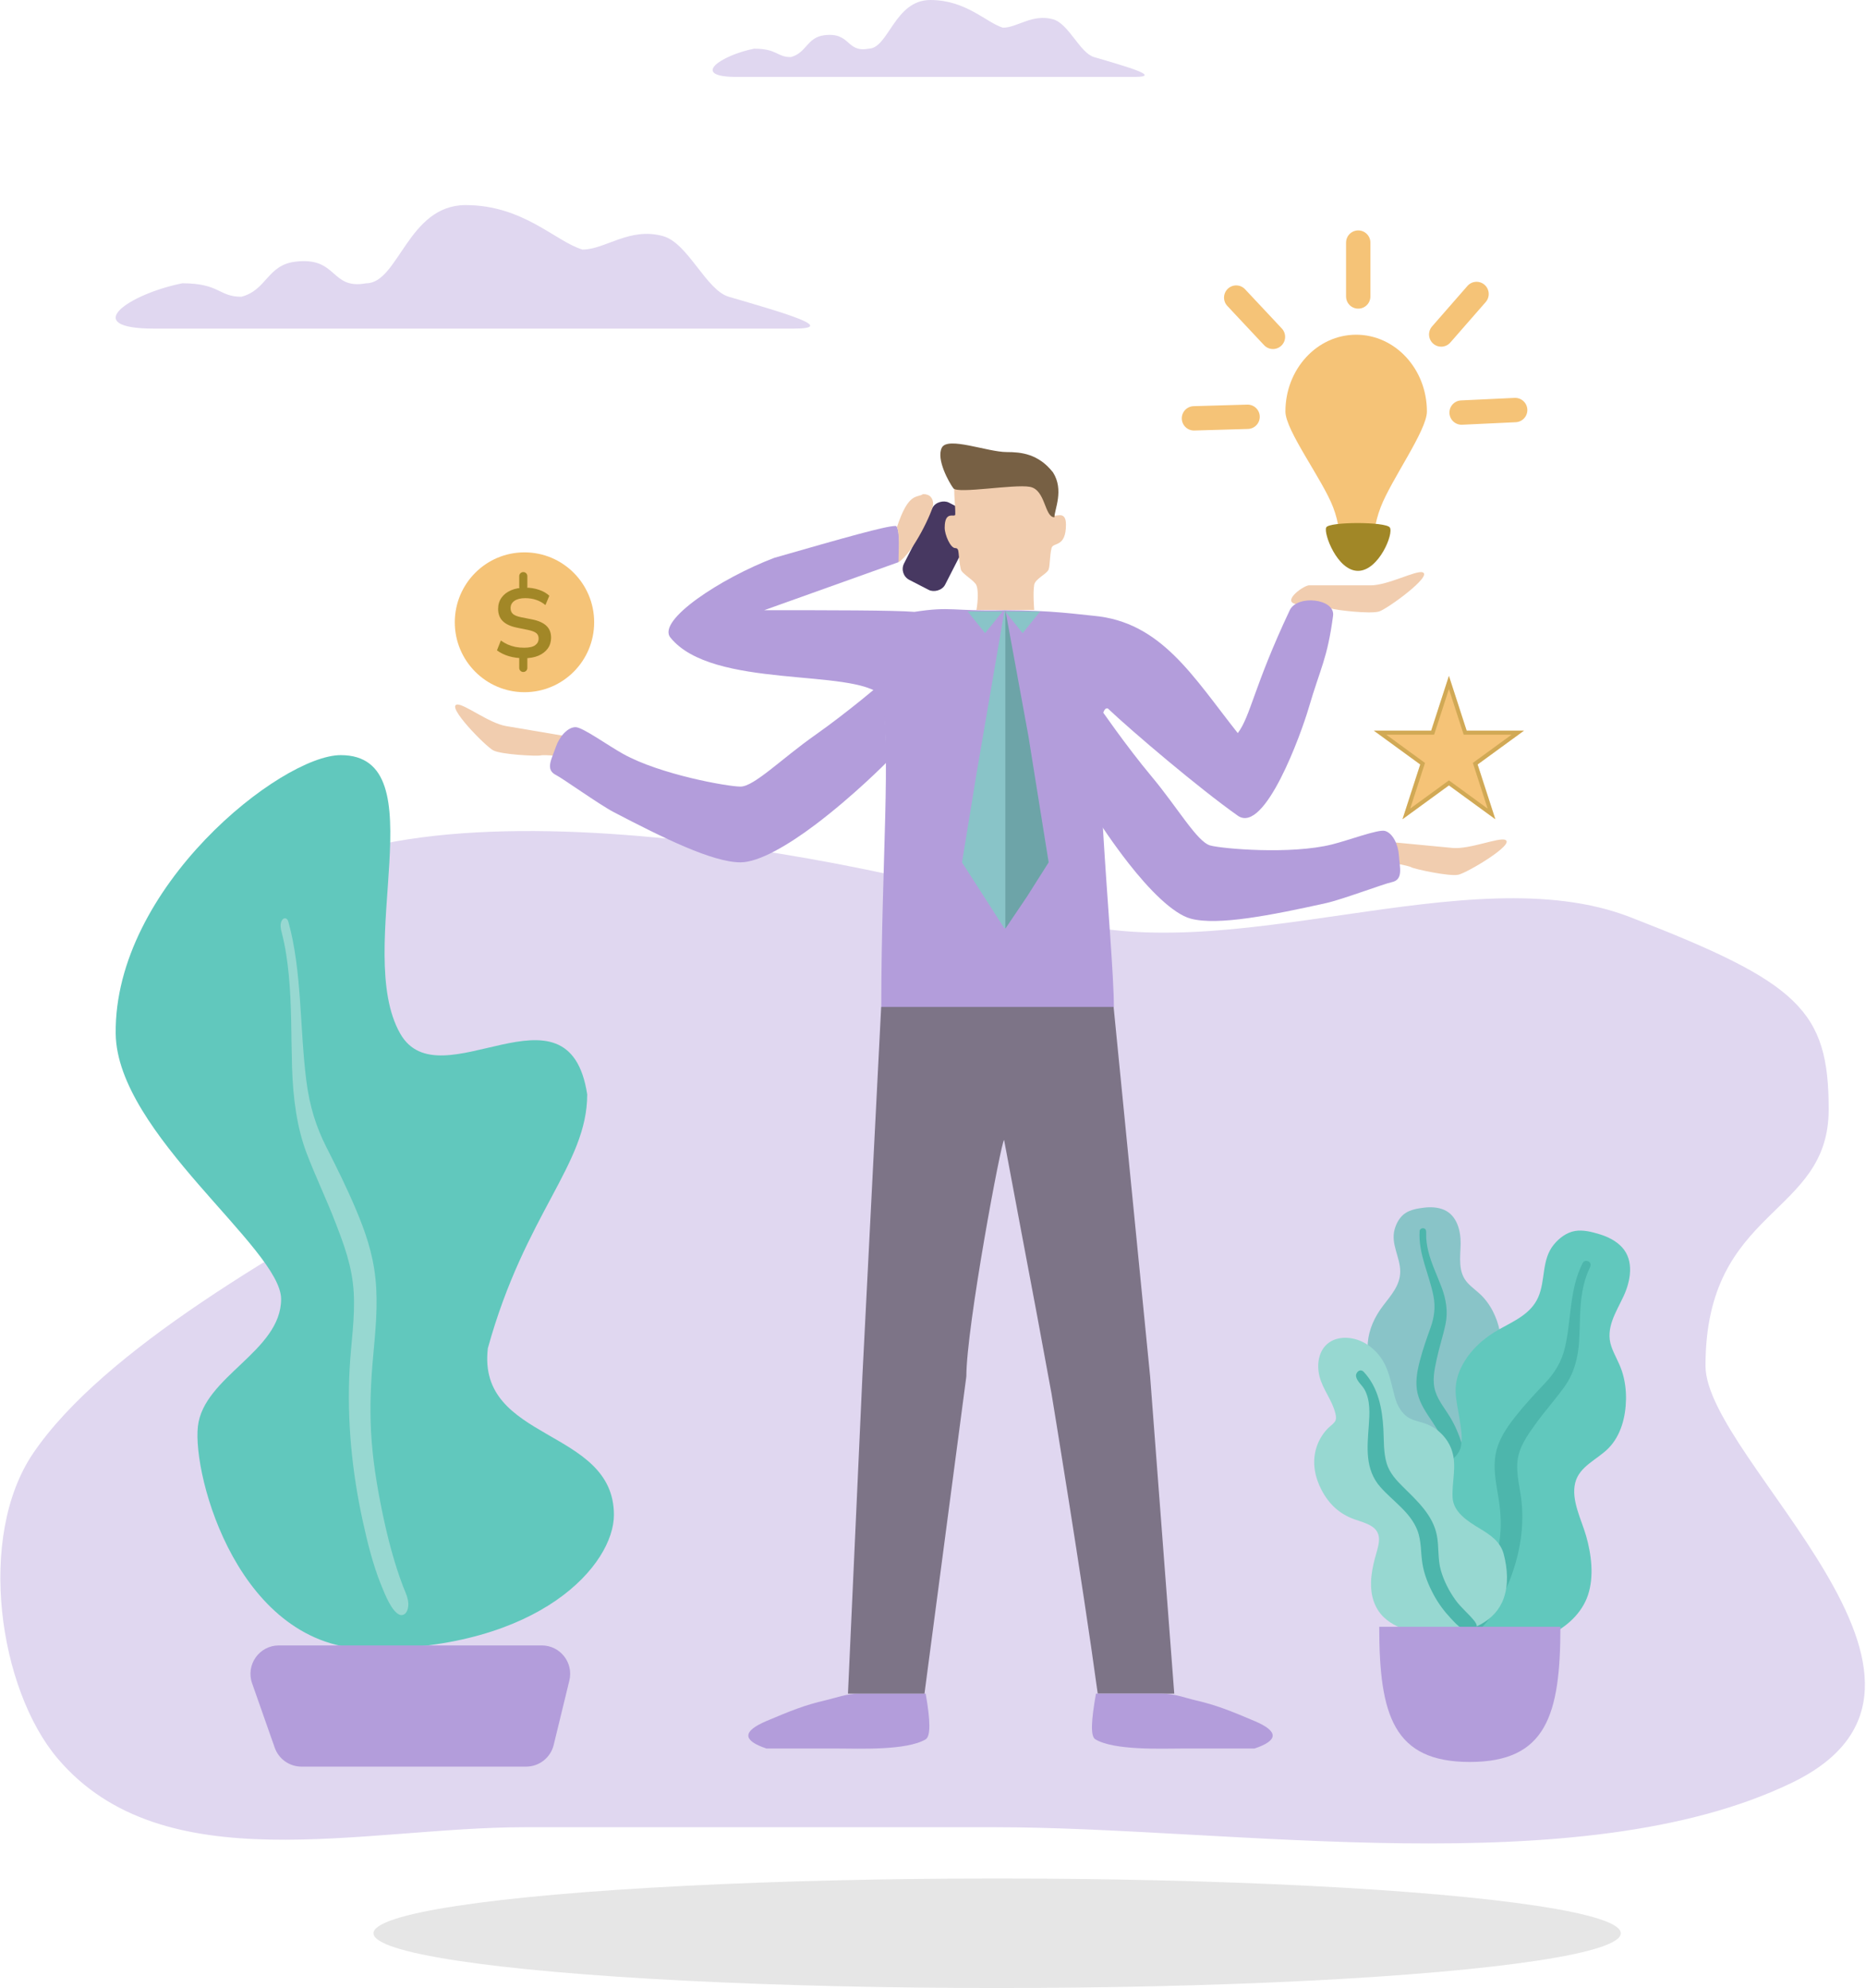
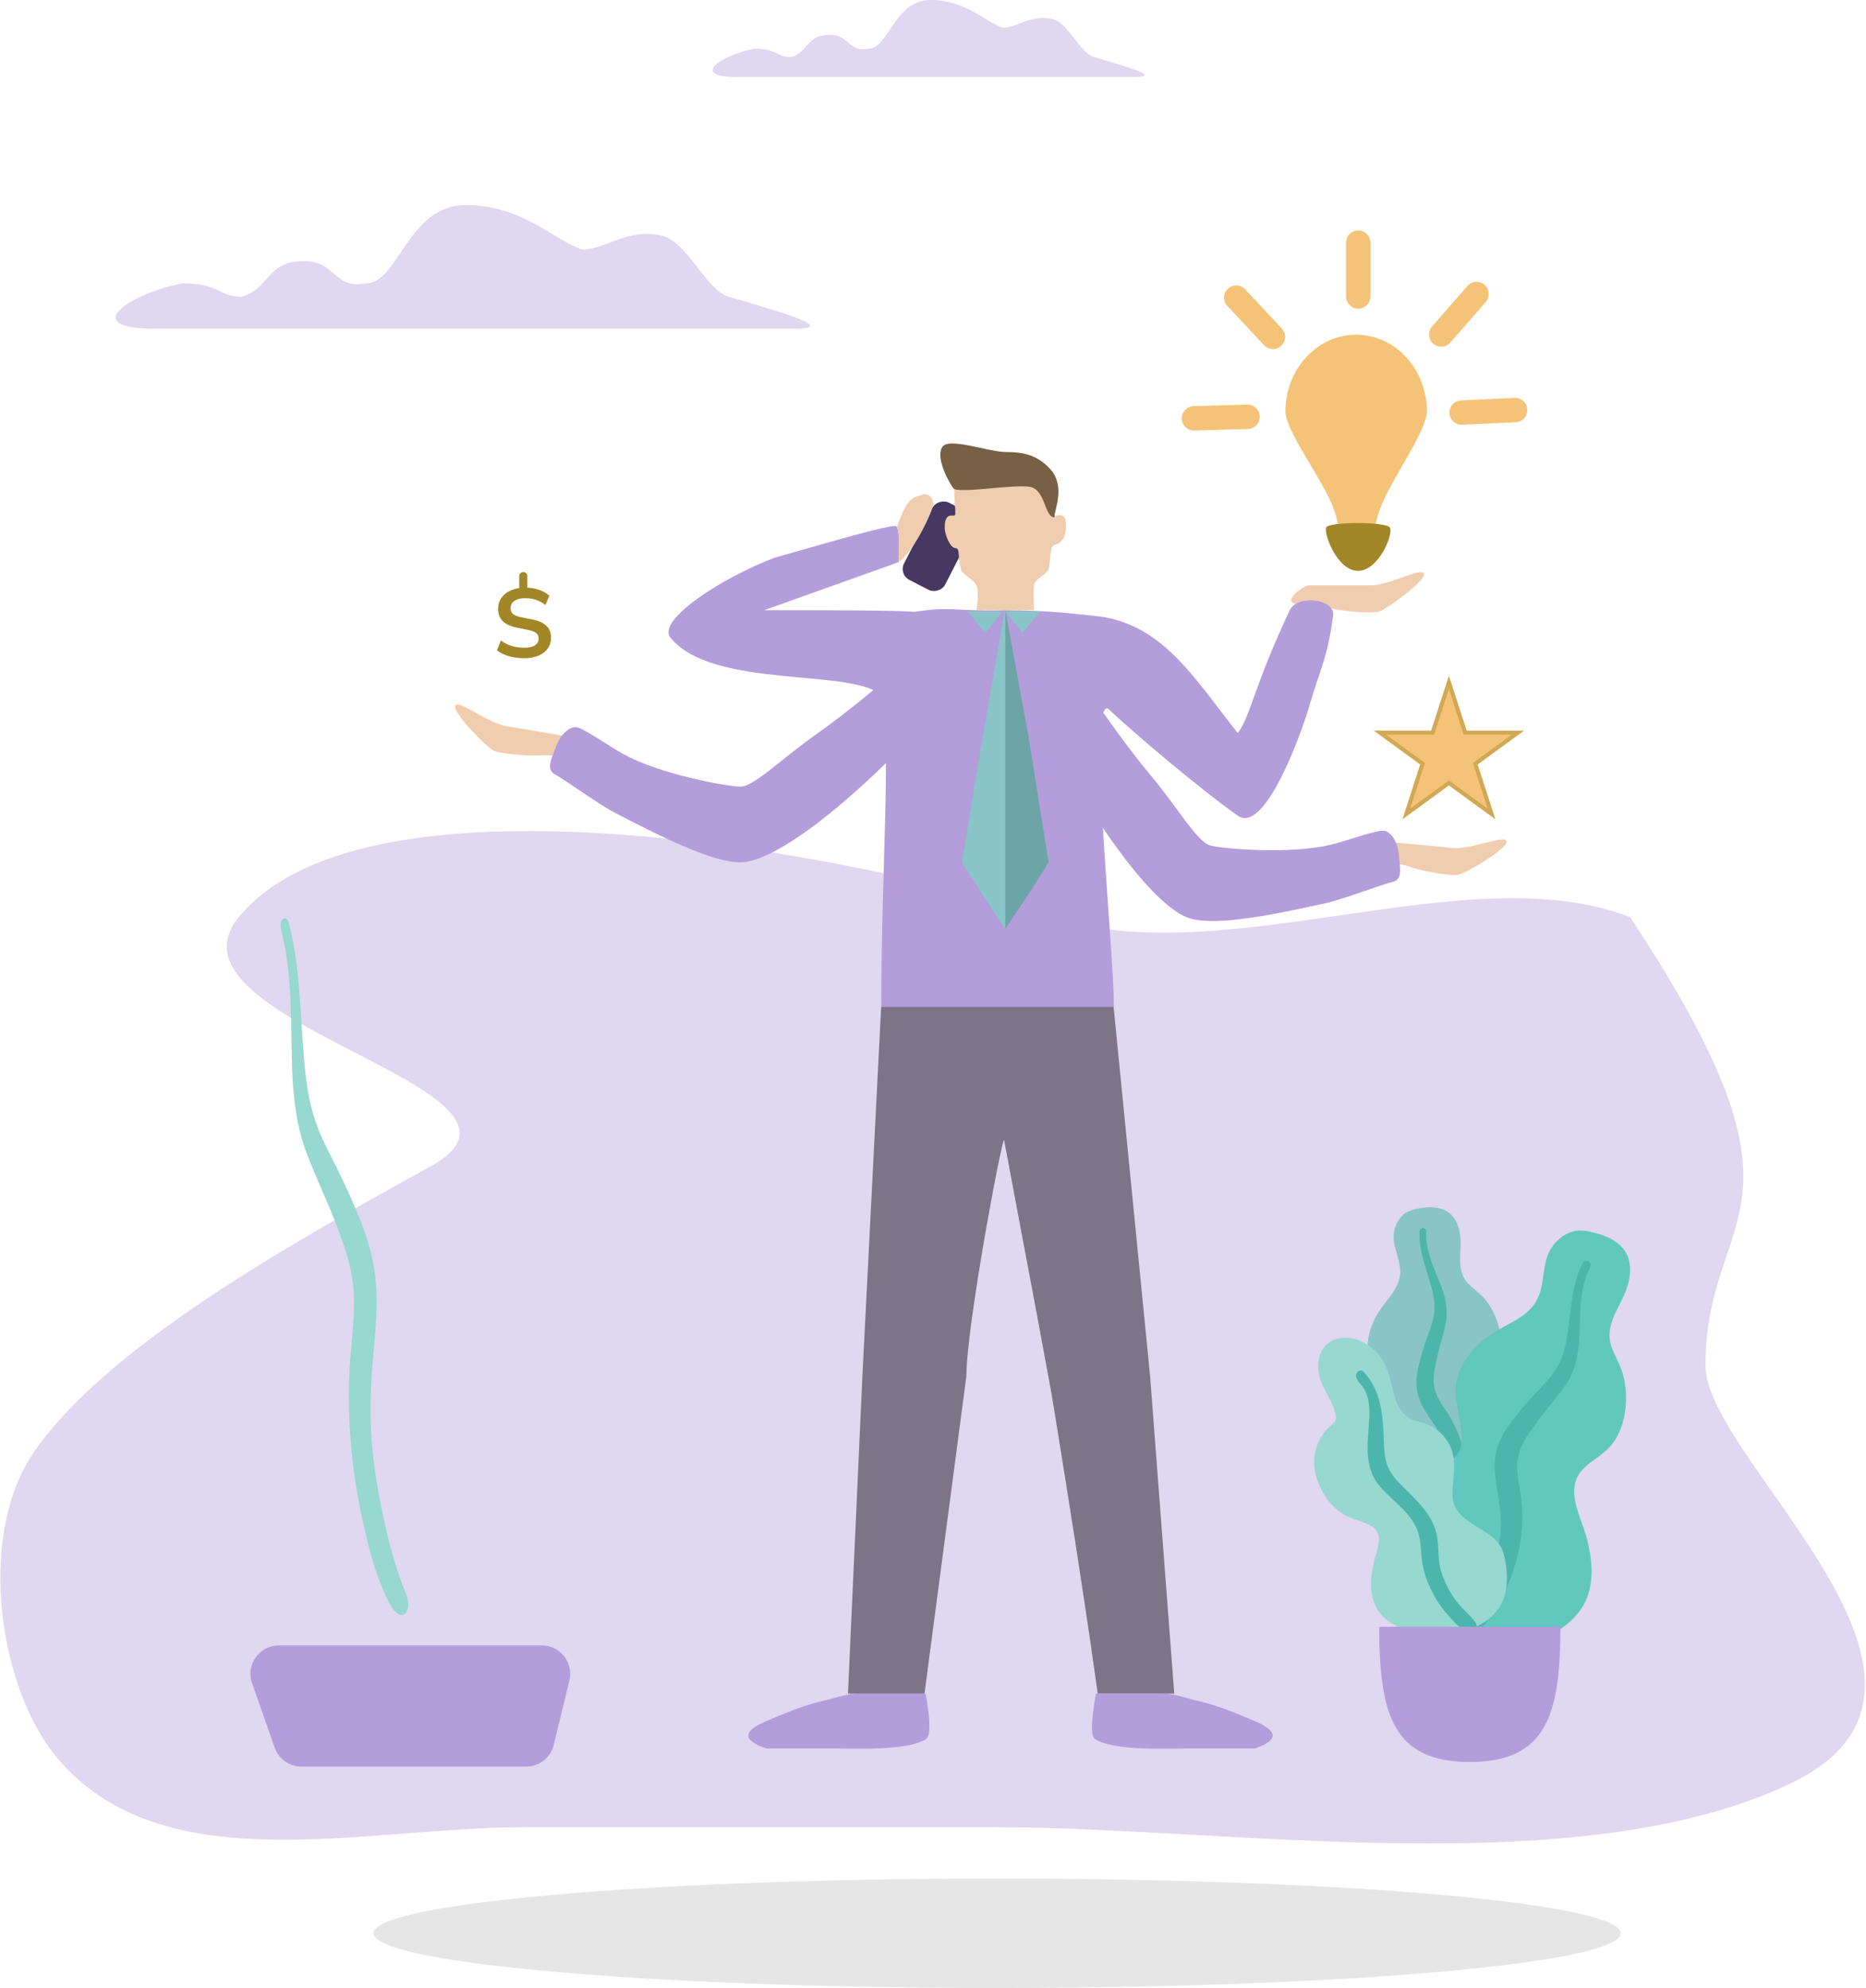
<svg xmlns="http://www.w3.org/2000/svg" width="460" height="490" viewBox="0 0 460 490" fill="none">
-   <path fill-rule="evenodd" clip-rule="evenodd" d="M58.866 226.044C91.15 186.745 214.101 211.338 259.271 226.044C301.875 239.914 361.835 210.556 401.846 226.044C443.533 242.18 450.802 249.021 450.802 273.435C450.802 300.069 420.433 297.306 420.433 336.624C420.433 359.929 492.315 415.035 441.641 439.449C389.499 464.57 303.342 450.364 245.529 450.364C212.033 450.364 160.284 450.364 129.294 450.364C89.499 450.364 40.257 464.15 14.204 433.418C-0.277 416.336 -5.821 378.802 8.192 358.166C25.447 332.754 69.263 307.772 106.104 287.509C140.829 268.41 37.394 252.181 58.866 226.044Z" fill="#E0D7F0" />
+   <path fill-rule="evenodd" clip-rule="evenodd" d="M58.866 226.044C91.15 186.745 214.101 211.338 259.271 226.044C301.875 239.914 361.835 210.556 401.846 226.044C450.802 300.069 420.433 297.306 420.433 336.624C420.433 359.929 492.315 415.035 441.641 439.449C389.499 464.57 303.342 450.364 245.529 450.364C212.033 450.364 160.284 450.364 129.294 450.364C89.499 450.364 40.257 464.15 14.204 433.418C-0.277 416.336 -5.821 378.802 8.192 358.166C25.447 332.754 69.263 307.772 106.104 287.509C140.829 268.41 37.394 252.181 58.866 226.044Z" fill="#E0D7F0" />
  <rect width="21.41" height="11.397" rx="3" transform="matrix(0.455 -0.89 0.889 0.458 221.493 141.553)" fill="#473861" />
  <path fill-rule="evenodd" clip-rule="evenodd" d="M350.69 141.06C353.26 141.894 342.148 149.987 340.012 150.701C337.877 151.415 329.091 150.344 328.267 149.987C327.667 149.63 321.514 149.134 319.725 148.915C315.884 148.446 320.792 144.631 322.572 144.274C322.572 144.274 326.487 144.274 329.691 144.274C334.775 144.274 335.385 144.274 337.877 144.274C342.148 144.274 349.037 140.524 350.69 141.06Z" fill="#F1CDAF" />
  <g clip-path="url(#clip0_566_202)">
    <path fill-rule="evenodd" clip-rule="evenodd" d="M206.678 430.968C211.658 430.968 223.501 431.504 228.188 428.703C229.404 427.976 229.404 424.22 228.188 417.433C224.253 417.433 218.827 417.433 211.909 417.433C208.651 417.433 205.88 418.534 203.534 419.07C198.409 420.243 194.799 421.708 188.952 424.186C182.985 426.715 182.985 428.975 188.952 430.968C197.011 430.968 202.919 430.968 206.678 430.968Z" fill="#B39DDB" />
  </g>
  <path fill-rule="evenodd" clip-rule="evenodd" d="M225.415 150.81C234.615 149.387 234.662 150.701 247.54 150.399C259.371 150.414 266.228 151.479 269.543 151.773C286.272 153.255 294.101 166.769 305.134 180.695C308.338 176.41 309.05 169.269 317.947 150.399C319.774 146.525 329.192 147.526 328.625 151.773C327.201 162.43 325.57 164.405 322.574 174.625C320.795 180.695 311.801 205.755 305.134 201.048C295.525 194.264 279.152 180.338 273.102 174.625C268.054 172.84 274.59 233.185 274.59 248.265H217.25C217.25 212.832 219.829 184.286 217.25 171.411C210.46 164.627 175.581 169.983 165.259 157.129C161.872 152.91 177.716 142.489 190.885 137.49C208.325 132.491 218.334 129.634 220.782 129.634C221.855 129.634 221.85 136.776 221.494 138.561L188.394 150.399C204.41 150.399 220.425 150.399 225.415 150.81Z" fill="#B39DDB" />
  <path fill-rule="evenodd" clip-rule="evenodd" d="M371.081 207.01C373.561 208.084 361.735 215.085 359.542 215.593C357.348 216.101 348.703 214.199 347.917 213.766C347.353 213.353 341.275 212.275 339.514 211.888C335.735 211.055 340.981 207.724 342.787 207.537C342.787 207.537 346.684 207.909 349.873 208.214C354.934 208.697 355.542 208.755 358.023 208.991C362.274 209.397 369.487 206.319 371.081 207.01Z" fill="#F1CDAF" />
  <path d="M341.408 204.799C339.748 204.353 332.497 207.102 328.365 208.132C318.175 210.674 301.402 209.21 298.36 208.392C295.123 207.522 290.339 199.102 283.922 191.427C277.505 183.752 271.015 174.279 271.015 174.279L265.072 193.199C265.072 193.199 270.755 203.254 278.216 212.79C283.216 219.18 289.119 225.236 293.544 226.425C300.181 228.21 313.487 225.566 326.873 222.599C330.83 221.721 341.189 217.824 343.071 217.438C346.028 216.83 345.039 213.802 344.849 210.779C344.687 208.202 343.343 205.319 341.408 204.799Z" fill="#B39DDB" />
  <path fill-rule="evenodd" clip-rule="evenodd" d="M240.712 150.344C241.146 147.818 241.146 145.334 240.712 144.274C240.202 143.027 237.108 141.438 236.863 140.346C236.027 136.617 236.694 135.093 235.487 135.093C234.281 135.093 232.882 131.777 232.882 130.082C232.882 125.587 235.457 127.76 235.487 126.777C235.591 123.385 234.228 117.427 236.863 115.295C239.427 113.221 244.97 111.78 248.52 111.78C251.927 111.78 256.429 112.683 258.508 115.295C259.621 117.494 260.74 122.344 259.886 126.777C259.667 127.919 262.779 125.349 262.779 129.277C262.779 135.093 259.594 133.546 259.22 135.093C258.754 137.021 258.864 139.275 258.508 140.346C258.152 141.417 255.211 142.655 254.949 144.131C254.593 146.13 254.949 150.344 254.949 150.344H240.712Z" fill="#F1CDAF" />
  <path fill-rule="evenodd" clip-rule="evenodd" d="M235.017 120.35C233.95 118.922 230.746 113.209 232.17 110.352C233.594 107.496 243.443 111.423 248.186 111.423C251.785 111.423 255.957 111.86 259.575 116.422C262.364 120.786 259.931 125.608 259.931 127.492C257.44 127.492 257.796 120.707 253.881 119.993C249.966 119.279 236.085 121.778 235.017 120.35Z" fill="#776044" />
  <path fill-rule="evenodd" clip-rule="evenodd" d="M217.222 248.182H274.524L283.523 339.235L289.473 417.433H270.609C266.764 389.229 259.22 343.519 259.22 343.519L255.661 324.238C255.661 324.238 247.654 281.777 247.525 280.971C246.874 280.971 238.221 327.094 238.221 339.235L227.899 417.433H209.036L212.595 339.235L217.222 248.182Z" fill="#7D7487" />
  <path fill-rule="evenodd" clip-rule="evenodd" d="M112.657 173.657C109.985 174.051 119.602 183.883 121.59 184.943C123.577 186.004 132.418 186.412 133.29 186.197C133.94 185.945 140.09 186.482 141.89 186.565C145.756 186.742 141.548 182.162 139.852 181.513C139.852 181.513 135.991 180.86 132.832 180.326C127.819 179.479 127.217 179.377 124.76 178.961C120.548 178.25 114.375 173.403 112.657 173.657Z" fill="#F1CDAF" />
  <path fill-rule="evenodd" clip-rule="evenodd" d="M221.134 129.864C221.848 131.777 221.492 135.474 221.492 138.561C225.051 136.419 230.034 125.875 230.034 124.278C230.034 122.85 229.322 121.779 227.543 121.779C226.054 122.828 224.013 121.141 221.134 129.864Z" fill="#F1CDAF" />
  <path d="M351.757 101.426C351.757 106.112 342.968 118.202 340.368 124.992C337.169 133.345 340.368 136.061 334.317 136.061C328.267 136.061 331.821 133.345 328.623 124.992C326.022 118.202 316.877 106.112 316.877 101.426C316.877 90.974 324.686 82.501 334.317 82.501C343.949 82.501 351.757 90.974 351.757 101.426Z" fill="#F5C377" />
  <line x1="334.827" y1="59.792" x2="334.827" y2="73.074" stroke="#F5C377" stroke-width="6" stroke-linecap="round" />
  <line x1="3" y1="-3" x2="16.22" y2="-3" transform="matrix(0.999 -0.047 0.047 0.999 357.453 104.827)" stroke="#F5C377" stroke-width="6" stroke-linecap="round" />
  <line x1="3" y1="-3" x2="16.22" y2="-3" transform="matrix(-1 0.029 -0.029 -1 310.463 99.64)" stroke="#F5C377" stroke-width="6" stroke-linecap="round" />
  <line x1="3" y1="-3" x2="16.255" y2="-3" transform="matrix(-0.658 0.753 -0.751 -0.661 363.721 68.218)" stroke="#F5C377" stroke-width="6" stroke-linecap="round" />
  <line x1="3" y1="-3" x2="16.253" y2="-3" transform="matrix(0.684 0.73 -0.728 0.686 300.505 73.217)" stroke="#F5C377" stroke-width="6" stroke-linecap="round" />
  <path d="M334.768 140.703C339.899 140.703 343.666 131.42 342.598 129.991C341.531 128.563 327.65 128.563 326.938 129.991C326.226 131.42 329.638 140.703 334.768 140.703Z" fill="#A18727" />
  <path d="M247.649 228.9L258.507 212.556L253.44 182.504L247.649 150.344L240.772 190.413L237.152 212.556L247.649 228.9Z" fill="#89C4C8" />
  <path d="M242.847 156.057L238.532 150.701H247.163L242.847 156.057Z" fill="#89C4C8" />
  <path d="M252.101 156.057L247.786 150.701H256.416L252.101 156.057Z" fill="#89C4C8" />
  <path d="M253.169 220.991L258.508 212.556L253.525 181.45L247.83 150.344V228.9L253.169 220.991Z" fill="#6DA4A8" />
  <path fill-rule="evenodd" clip-rule="evenodd" d="M291.534 430.967C286.554 430.967 274.71 431.503 270.023 428.702C268.807 427.976 268.963 424.219 270.179 417.433C274.114 417.433 279.385 417.433 286.302 417.433C289.561 417.433 292.331 418.533 294.677 419.07C299.802 420.243 303.412 421.708 309.259 424.186C315.227 426.715 315.227 428.975 309.259 430.967C301.201 430.967 295.292 430.967 291.534 430.967Z" fill="#B39DDB" />
  <g clip-path="url(#clip1_566_202)">
    <path fill-rule="evenodd" clip-rule="evenodd" d="M351.032 297.661C352.672 297.46 354.423 297.531 355.948 298.181C359.192 299.562 360.114 303.406 360.069 306.531C360.021 309.894 359.309 313.567 361.858 316.277C363.029 317.523 364.487 318.476 365.637 319.745C366.866 321.101 367.831 322.652 368.545 324.318C369.856 327.377 370.5 330.975 369.301 334.185C368.245 337.011 365.589 339.561 366.163 342.775C366.761 346.127 370.13 348.69 372.236 351.186C374.62 354.012 376.814 357.623 377.175 361.329C377.521 364.88 375.98 368.471 373.615 371.156C368.891 376.519 361.789 379.149 354.629 379.133C351.589 379.126 348.146 378.988 345.523 377.349C344.712 376.842 344.284 376.274 343.802 375.484C343.37 374.775 342.799 374.314 342.138 373.813C340.686 372.712 339.638 371.228 338.969 369.566C336.37 363.114 338.447 355.131 342.084 349.401C342.946 348.044 343.652 346.737 343.233 345.119C342.796 343.43 341.722 341.907 340.772 340.455C339.834 339.02 338.762 337.651 338.029 336.099C337.261 334.474 337.044 332.772 337.18 330.993C337.435 327.652 338.873 324.568 340.908 321.881C342.869 319.293 345.171 316.816 345.176 313.425C345.182 309.83 342.787 306.633 343.807 302.978C344.229 301.465 345.078 299.912 346.446 299.005C347.757 298.135 349.489 297.85 351.032 297.661Z" fill="#89C4C8" />
    <path fill-rule="evenodd" clip-rule="evenodd" d="M349.96 303.407C349.991 302.925 350.562 302.635 351.011 302.761C351.603 302.927 351.591 303.481 351.576 303.975C351.528 305.494 351.747 306.969 352.111 308.443C352.867 311.505 354.264 314.327 355.371 317.27C356.477 320.209 356.997 323.245 356.348 326.355C355.736 329.288 354.775 332.145 354.149 335.082C353.597 337.67 353.01 340.399 353.85 342.981C354.659 345.466 356.447 347.49 357.734 349.736C360.399 354.385 361.581 359.542 361.739 364.849C361.812 367.314 361.746 369.801 361.176 372.218C360.848 373.61 360.408 375.491 359.219 376.452C358.671 376.895 357.733 377.048 357.272 376.392C356.838 375.776 357.218 374.824 357.356 374.168C357.952 371.328 358.071 368.426 357.929 365.542C357.791 362.749 357.462 359.961 356.586 357.293C355.772 354.818 354.537 352.595 353.083 350.429C351.601 348.222 350.061 346.011 349.449 343.396C348.827 340.74 349.332 338.038 350.008 335.433C350.722 332.678 351.658 330.001 352.626 327.321C353.569 324.709 353.903 322.237 353.383 319.503C352.354 314.102 349.602 309.032 349.96 303.407Z" fill="#4DB6AC" />
    <path fill-rule="evenodd" clip-rule="evenodd" d="M394.339 304.215C396.369 304.833 398.385 305.831 399.832 307.395C402.908 310.722 401.964 315.749 400.266 319.421C398.438 323.373 395.668 327.346 397.229 331.881C397.947 333.966 399.154 335.854 399.835 337.954C400.562 340.199 400.876 342.537 400.836 344.88C400.762 349.183 399.622 353.774 396.524 356.944C393.797 359.735 389.338 361.365 388.318 365.465C387.254 369.741 389.855 374.53 391.01 378.582C392.317 383.168 392.988 388.584 391.459 393.154C389.993 397.534 386.294 400.977 382.106 402.918C373.739 406.796 364.024 406.199 355.634 402.443C352.072 400.847 348.108 398.888 345.894 395.58C345.21 394.558 345.007 393.663 344.858 392.477C344.725 391.413 344.298 390.57 343.787 389.632C342.664 387.572 342.216 385.27 342.307 382.956C342.659 373.969 349.3 365.612 356.585 360.734C358.311 359.579 359.827 358.402 360.188 356.27C360.566 354.044 360.109 351.682 359.76 349.469C359.415 347.282 358.88 345.104 358.837 342.886C358.792 340.563 359.435 338.438 360.531 336.405C362.591 332.586 365.902 329.69 369.705 327.575C373.368 325.537 377.373 323.809 379.166 319.801C381.066 315.553 379.942 310.522 383.064 306.732C384.357 305.163 386.17 303.77 388.252 303.411C390.249 303.066 392.43 303.634 394.339 304.215Z" fill="#61C8BD" />
    <path fill-rule="evenodd" clip-rule="evenodd" d="M390.193 311.24C390.481 310.684 391.3 310.641 391.759 311.027C392.364 311.534 392.062 312.185 391.785 312.762C390.937 314.535 390.423 316.397 390.079 318.333C389.364 322.358 389.525 326.435 389.284 330.501C389.042 334.564 388.065 338.431 385.682 341.774C383.436 344.926 380.821 347.804 378.556 350.952C376.559 353.727 374.448 356.651 374.083 360.15C373.731 363.518 374.765 366.854 375.098 370.191C375.787 377.097 374.477 383.827 371.891 390.195C370.691 393.152 369.315 396.063 367.387 398.626C366.277 400.101 364.779 402.097 362.888 402.61C362.015 402.846 360.839 402.535 360.642 401.515C360.457 400.558 361.398 399.63 361.902 398.925C364.081 395.876 365.736 392.502 367.074 389.012C368.371 385.632 369.442 382.157 369.81 378.537C370.151 375.178 369.867 371.895 369.298 368.566C368.717 365.174 368.07 361.745 368.72 358.327C369.379 354.855 371.38 351.92 373.53 349.191C375.804 346.303 378.296 343.626 380.827 340.96C383.293 338.363 384.974 335.612 385.792 332.1C387.409 325.163 386.837 317.712 390.193 311.24Z" fill="#4DB6AC" />
    <path fill-rule="evenodd" clip-rule="evenodd" d="M331.591 329.731C334.966 329.731 337.934 331.525 339.978 334.072C342.372 337.054 342.855 340.695 343.827 344.248C344.31 346.016 345.142 347.772 346.6 348.973C347.926 350.066 349.609 350.285 351.195 350.818C354.367 351.885 356.928 354.455 357.939 357.591C359.173 361.416 357.866 365.273 358.091 369.15C358.298 372.71 361.796 374.931 364.611 376.637C367.387 378.32 369.888 379.896 370.724 383.174C371.61 386.651 371.908 390.532 370.68 393.967C368.635 399.686 362.652 402.204 356.871 402.595C351.625 402.949 345.028 402.393 341.088 398.572C338.73 396.285 337.876 393.088 337.982 389.907C338.048 387.928 338.439 385.968 338.944 384.057C339.301 382.702 339.785 381.353 339.923 379.952C340.289 376.227 336.857 375.512 333.936 374.489C330.224 373.189 327.626 370.734 325.819 367.314C324.136 364.129 323.43 360.554 324.439 357.048C324.954 355.258 325.888 353.633 327.156 352.252C327.714 351.643 328.5 351.136 329.003 350.497C329.473 349.901 329.371 349.128 329.209 348.429C328.46 345.201 326.127 342.528 325.292 339.306C324.539 336.397 324.984 332.778 327.635 330.901C328.78 330.091 330.192 329.74 331.591 329.731Z" fill="#97D8D1" />
    <path fill-rule="evenodd" clip-rule="evenodd" d="M336.19 338.141C339.768 341.964 340.74 347.151 341.025 352.178C341.185 354.997 341.019 357.97 341.844 360.704C342.551 363.044 344.206 364.833 345.913 366.524C349.349 369.928 353.181 373.388 354.186 378.314C354.775 381.204 354.377 384.19 355.192 387.049C355.933 389.647 357.238 392.201 358.824 394.395C360.102 396.162 361.766 397.515 363.162 399.162C363.588 399.665 364.199 400.405 364.023 401.115C363.817 401.946 362.762 402.209 362.013 402.079C360.267 401.774 358.797 400.102 357.655 398.886C355.986 397.108 354.567 395.195 353.414 393.05C352.134 390.667 351.104 388.139 350.663 385.467C350.206 382.694 350.434 379.804 349.39 377.142C347.634 372.665 343.375 370.022 340.296 366.532C336.46 362.183 337.032 356.771 337.425 351.421C337.641 348.481 337.855 345.161 336.374 342.477C335.809 341.453 334.549 340.497 334.306 339.333C334.083 338.266 335.298 337.188 336.19 338.141Z" fill="#4DB6AC" />
    <path fill-rule="evenodd" clip-rule="evenodd" d="M340.005 400.962C340.005 422.824 343.561 434.279 362.336 434.279C381.11 434.279 384.667 422.824 384.667 400.962H340.005Z" fill="#B39DDB" />
  </g>
-   <path d="M144.757 269.742C144.757 287.066 129.451 299.111 120.267 332.291C117.494 355.442 151.342 351.866 151.342 373.388C151.342 385.495 133.424 406.419 91.221 406.419C58.922 406.419 47.401 363.873 48.785 351.571C50.17 339.268 69.297 333.083 69.297 320.184C69.298 307.735 28.82 279.362 28.522 254.766C28.085 218.678 69.362 186.12 83.992 186.12C108.175 186.12 86.885 234.12 98.664 254.766C108.423 271.872 140.164 239.925 144.757 269.742Z" fill="#61C8BD" />
  <path d="M62.142 414.878C60.541 410.325 63.92 405.557 68.746 405.557H133.555C138.091 405.557 141.429 409.805 140.357 414.212L136.494 430.083C135.731 433.22 132.921 435.428 129.693 435.428H74.325C71.354 435.428 68.706 433.552 67.721 430.749L62.142 414.878Z" fill="#B39DDB" />
  <path fill-rule="evenodd" clip-rule="evenodd" d="M71.09 227.201C70.802 226.163 69.983 226.083 69.523 226.804C68.918 227.752 69.221 228.968 69.497 230.046C70.346 233.359 70.86 236.839 71.204 240.457C71.918 247.978 71.758 255.597 71.999 263.196C72.24 270.789 73.218 278.016 75.6 284.262C77.847 290.152 80.462 295.53 82.727 301.414C84.723 306.599 86.835 312.063 87.2 318.602C87.552 324.896 86.518 331.131 86.185 337.366C85.496 350.273 86.805 362.848 89.391 374.749C90.592 380.275 91.968 385.714 93.896 390.504C95.006 393.261 96.503 396.991 98.395 397.949C99.267 398.391 100.444 397.809 100.641 395.903C100.826 394.116 99.884 392.38 99.381 391.064C97.202 385.364 95.547 379.06 94.209 372.538C92.912 366.222 91.841 359.728 91.473 352.964C91.132 346.686 91.415 340.552 91.985 334.331C92.566 327.991 93.212 321.583 92.563 315.195C91.904 308.707 89.903 303.223 87.753 298.122C85.479 292.726 82.987 287.723 80.456 282.742C77.99 277.888 76.309 272.747 75.49 266.185C73.873 253.221 74.445 239.297 71.09 227.201Z" fill="#97D8D1" />
  <path d="M195.55 80.996C177.344 80.996 141.655 80.996 123.39 80.996C105.125 80.996 62.815 80.996 37.989 80.996C19.388 80.996 31.7 72.48 44.94 69.822C54.208 69.822 53.877 73.144 59.505 73.144C65.794 71.483 65.847 65.371 72.745 64.506C83.337 63.177 81.351 71.483 90.289 69.822C98.233 69.822 100.55 50.551 114.783 50.551C129.017 50.551 136.925 59.512 143.581 61.515C149.209 61.515 155.166 55.908 163.442 58.193C169.608 59.895 174.055 71.507 179.662 73.144C193.145 77.081 206.816 80.996 195.55 80.996Z" fill="#E0D7F0" />
  <path d="M279.58 18.957C268.255 18.957 246.053 18.957 234.691 18.957C223.329 18.957 197.009 18.957 181.565 18.957C169.995 18.957 177.653 13.654 185.89 11.999C191.655 11.999 191.449 14.068 194.95 14.068C198.862 13.033 198.895 9.228 203.186 8.689C209.775 7.861 208.54 13.033 214.1 11.999C219.042 11.999 220.483 0 229.337 0C238.191 0 243.111 5.579 247.252 6.827C250.752 6.827 254.458 3.336 259.606 4.758C263.442 5.818 266.209 13.048 269.696 14.068C278.084 16.518 286.588 18.957 279.58 18.957Z" fill="#E0D7F0" />
  <ellipse cx="245.815" cy="476.5" rx="153.74" ry="13.499" fill="#E6E6E6" />
  <path d="M141.89 179.226C143.608 179.226 149.903 183.764 153.628 185.832C162.815 190.933 179.395 193.875 182.544 193.875C185.895 193.875 192.688 186.984 200.867 181.237C209.045 175.49 217.758 168.025 217.758 168.025L218.617 187.843C218.617 187.843 210.534 196.08 200.867 203.353C194.389 208.227 187.125 212.544 182.544 212.544C175.673 212.544 163.502 206.535 151.338 200.193C147.742 198.319 138.741 191.864 137.023 191.002C134.323 189.648 136.061 186.979 137.023 184.109C137.844 181.662 139.886 179.226 141.89 179.226Z" fill="#B39DDB" />
-   <ellipse cx="129.293" cy="153.376" rx="17.178" ry="17.233" fill="#F5C377" />
  <path d="M129.203 162.24C127.843 162.24 126.587 162.072 125.435 161.736C124.299 161.384 123.323 160.904 122.507 160.296L123.467 157.872C124.011 158.256 124.579 158.584 125.171 158.856C125.763 159.112 126.395 159.312 127.067 159.456C127.739 159.584 128.451 159.648 129.203 159.648C130.467 159.648 131.379 159.44 131.939 159.024C132.499 158.608 132.779 158.064 132.779 157.392C132.779 156.8 132.587 156.352 132.203 156.048C131.819 155.728 131.131 155.464 130.139 155.256L127.427 154.704C125.875 154.384 124.715 153.848 123.947 153.096C123.179 152.344 122.795 151.336 122.795 150.072C122.795 149.016 123.075 148.096 123.635 147.312C124.195 146.528 124.979 145.92 125.987 145.488C126.995 145.056 128.171 144.84 129.515 144.84C130.715 144.84 131.827 145.016 132.851 145.368C133.875 145.704 134.731 146.192 135.419 146.832L134.459 149.136C133.771 148.56 133.019 148.136 132.203 147.864C131.387 147.576 130.475 147.432 129.467 147.432C128.331 147.432 127.443 147.656 126.803 148.104C126.179 148.536 125.867 149.136 125.867 149.904C125.867 150.496 126.059 150.968 126.443 151.32C126.843 151.672 127.515 151.944 128.459 152.136L131.147 152.664C132.747 152.984 133.931 153.512 134.699 154.248C135.467 154.968 135.851 155.944 135.851 157.176C135.851 158.184 135.579 159.072 135.035 159.84C134.491 160.592 133.723 161.184 132.731 161.616C131.739 162.032 130.563 162.24 129.203 162.24Z" fill="#A28727" />
  <line x1="129" y1="144.631" x2="129" y2="142" stroke="#A18727" stroke-width="2" stroke-linecap="round" />
-   <line x1="129" y1="164.631" x2="129" y2="162" stroke="#A18727" stroke-width="2" stroke-linecap="round" />
  <path d="M357.183 166.589L361.554 180.084L375.698 180.084L364.255 188.425L368.626 201.921L357.183 193.58L345.74 201.921L350.111 188.425L338.668 180.084L352.812 180.084L357.183 166.589Z" fill="#F5C377" />
  <path d="M357.183 168.211L361.078 180.238L361.19 180.584H361.554L374.163 180.584L363.96 188.021L363.668 188.234L363.779 188.579L367.676 200.609L357.477 193.176L357.183 192.961L356.888 193.176L346.69 200.609L350.586 188.579L350.698 188.234L350.405 188.021L340.202 180.584L352.812 180.584H353.176L353.288 180.238L357.183 168.211Z" stroke="#A18727" stroke-opacity="0.42" />
  <defs>
    <clipPath id="clip0_566_202">
      <rect width="48.405" height="14.283" fill="white" transform="translate(180.917 417.433)" />
    </clipPath>
    <clipPath id="clip1_566_202">
      <rect width="77.872" height="136.718" fill="white" transform="translate(323.973 297.562)" />
    </clipPath>
  </defs>
</svg>